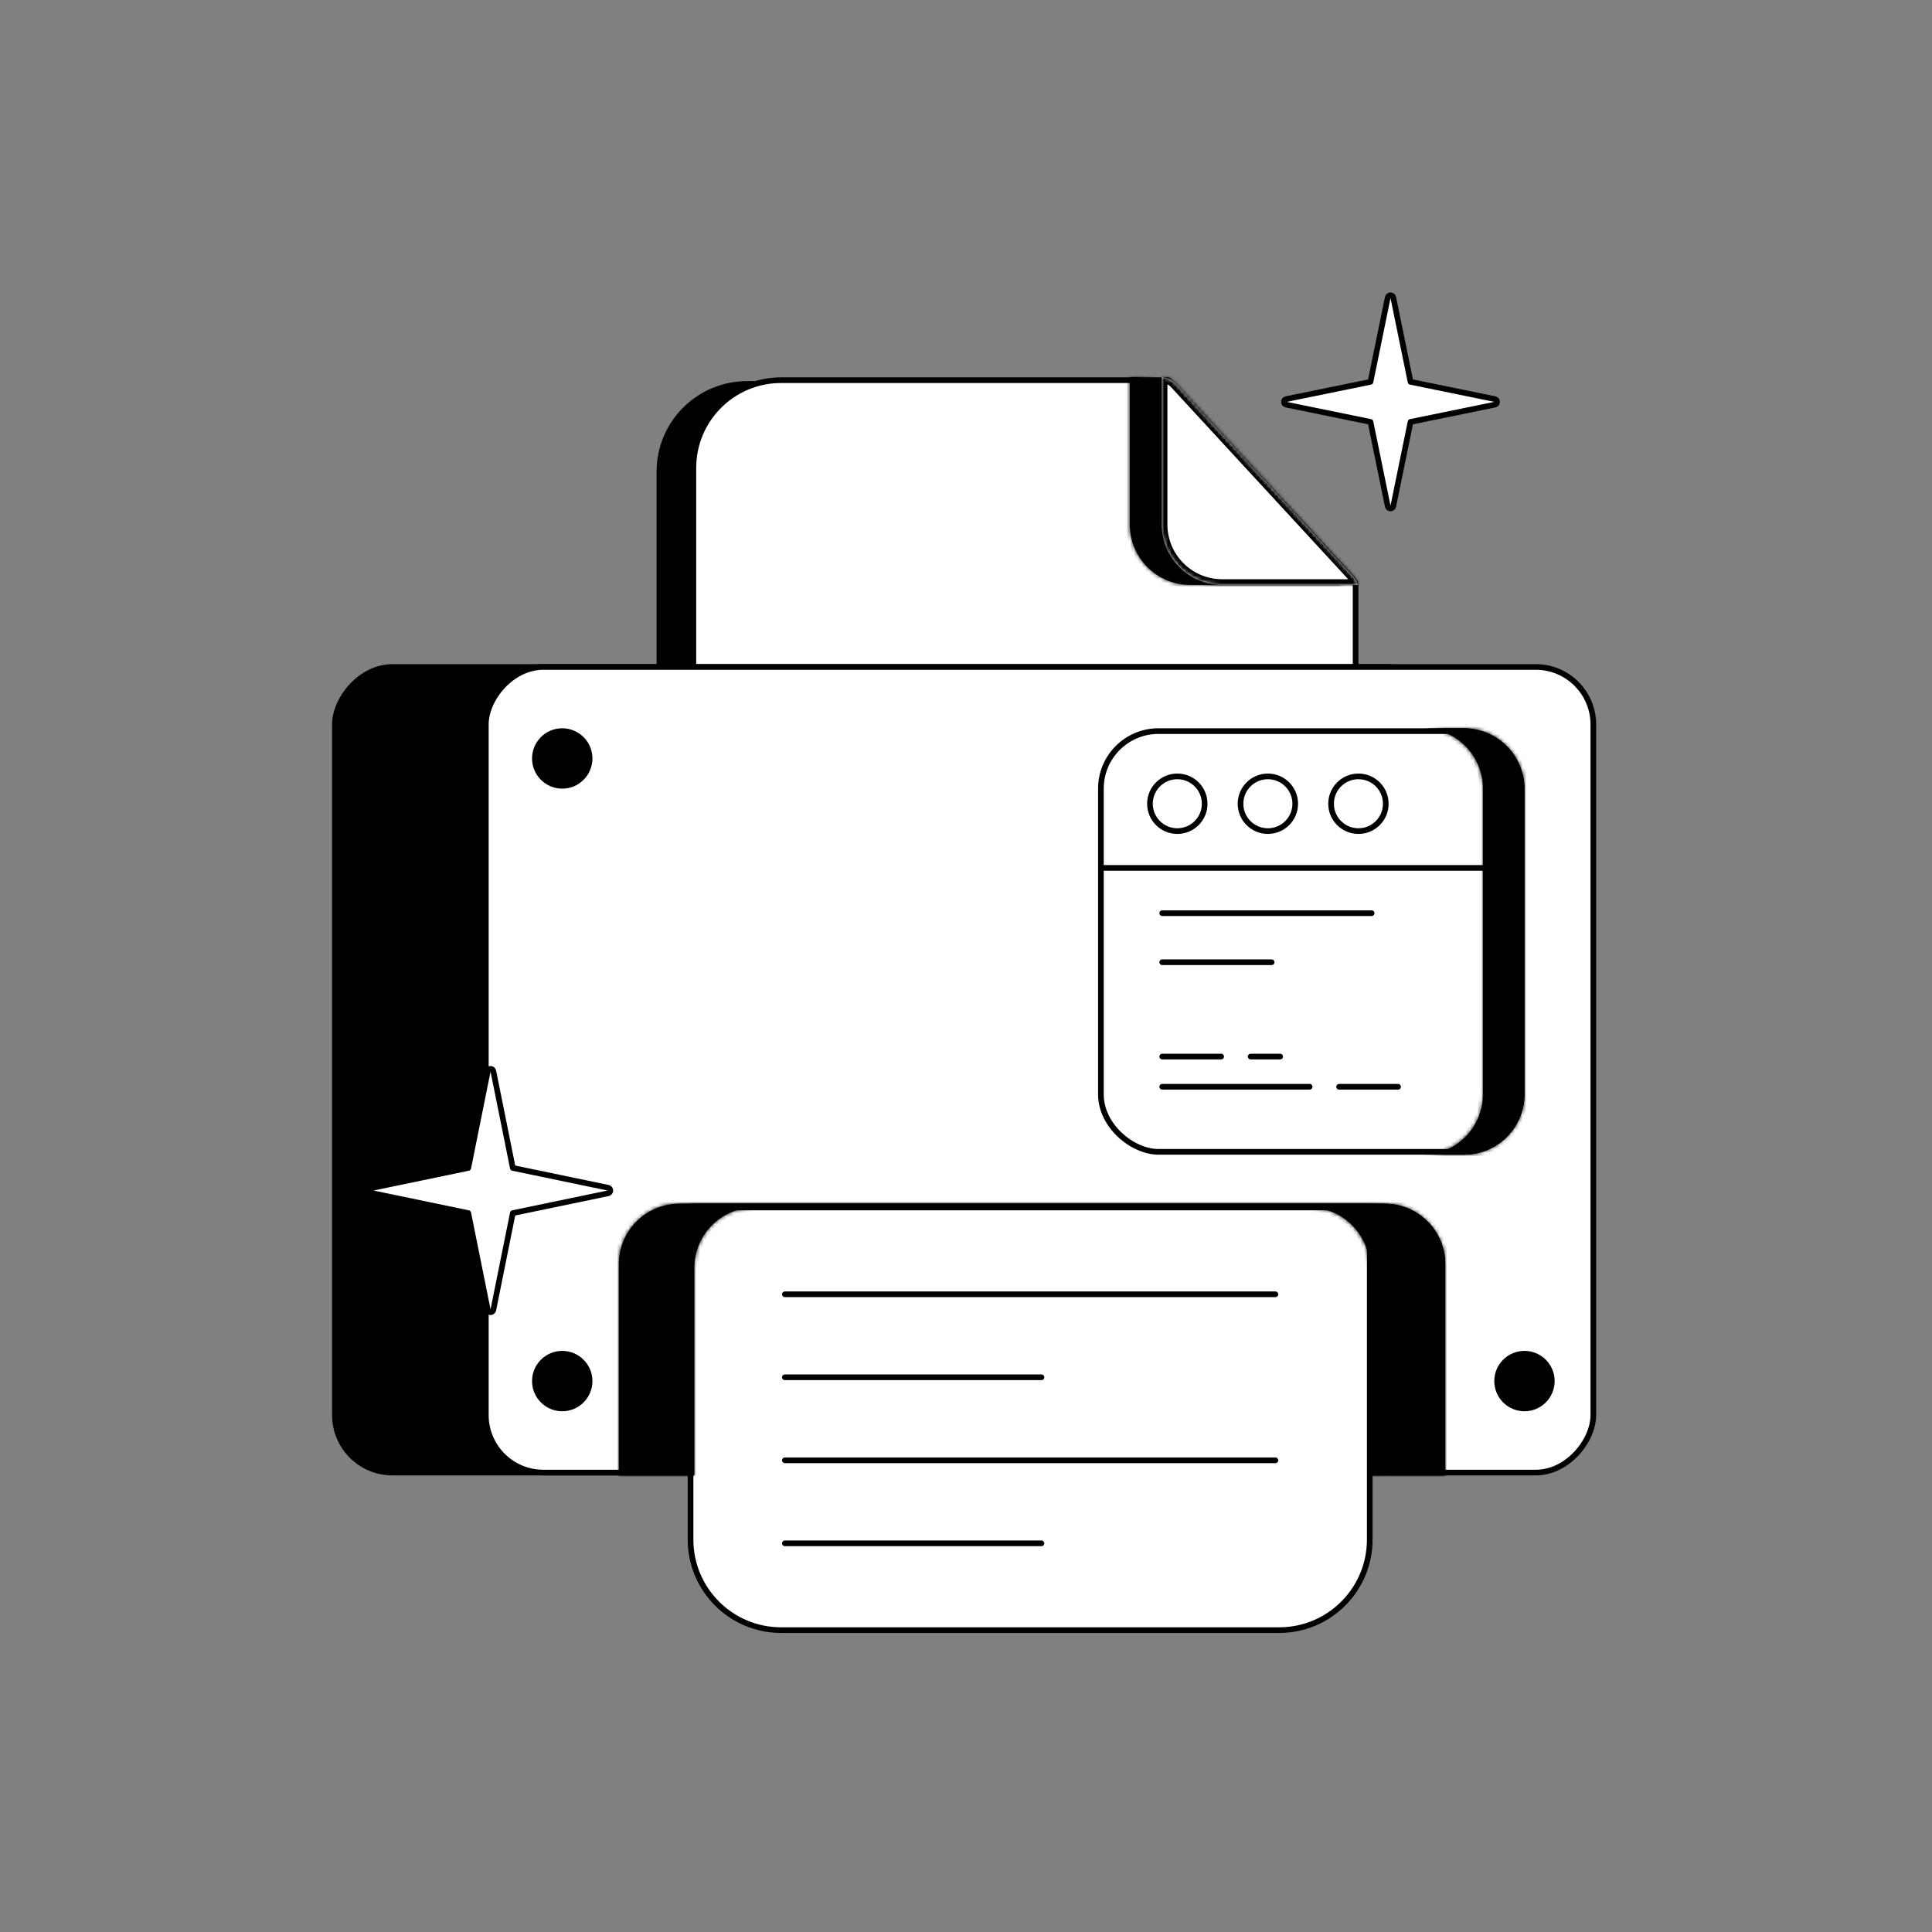
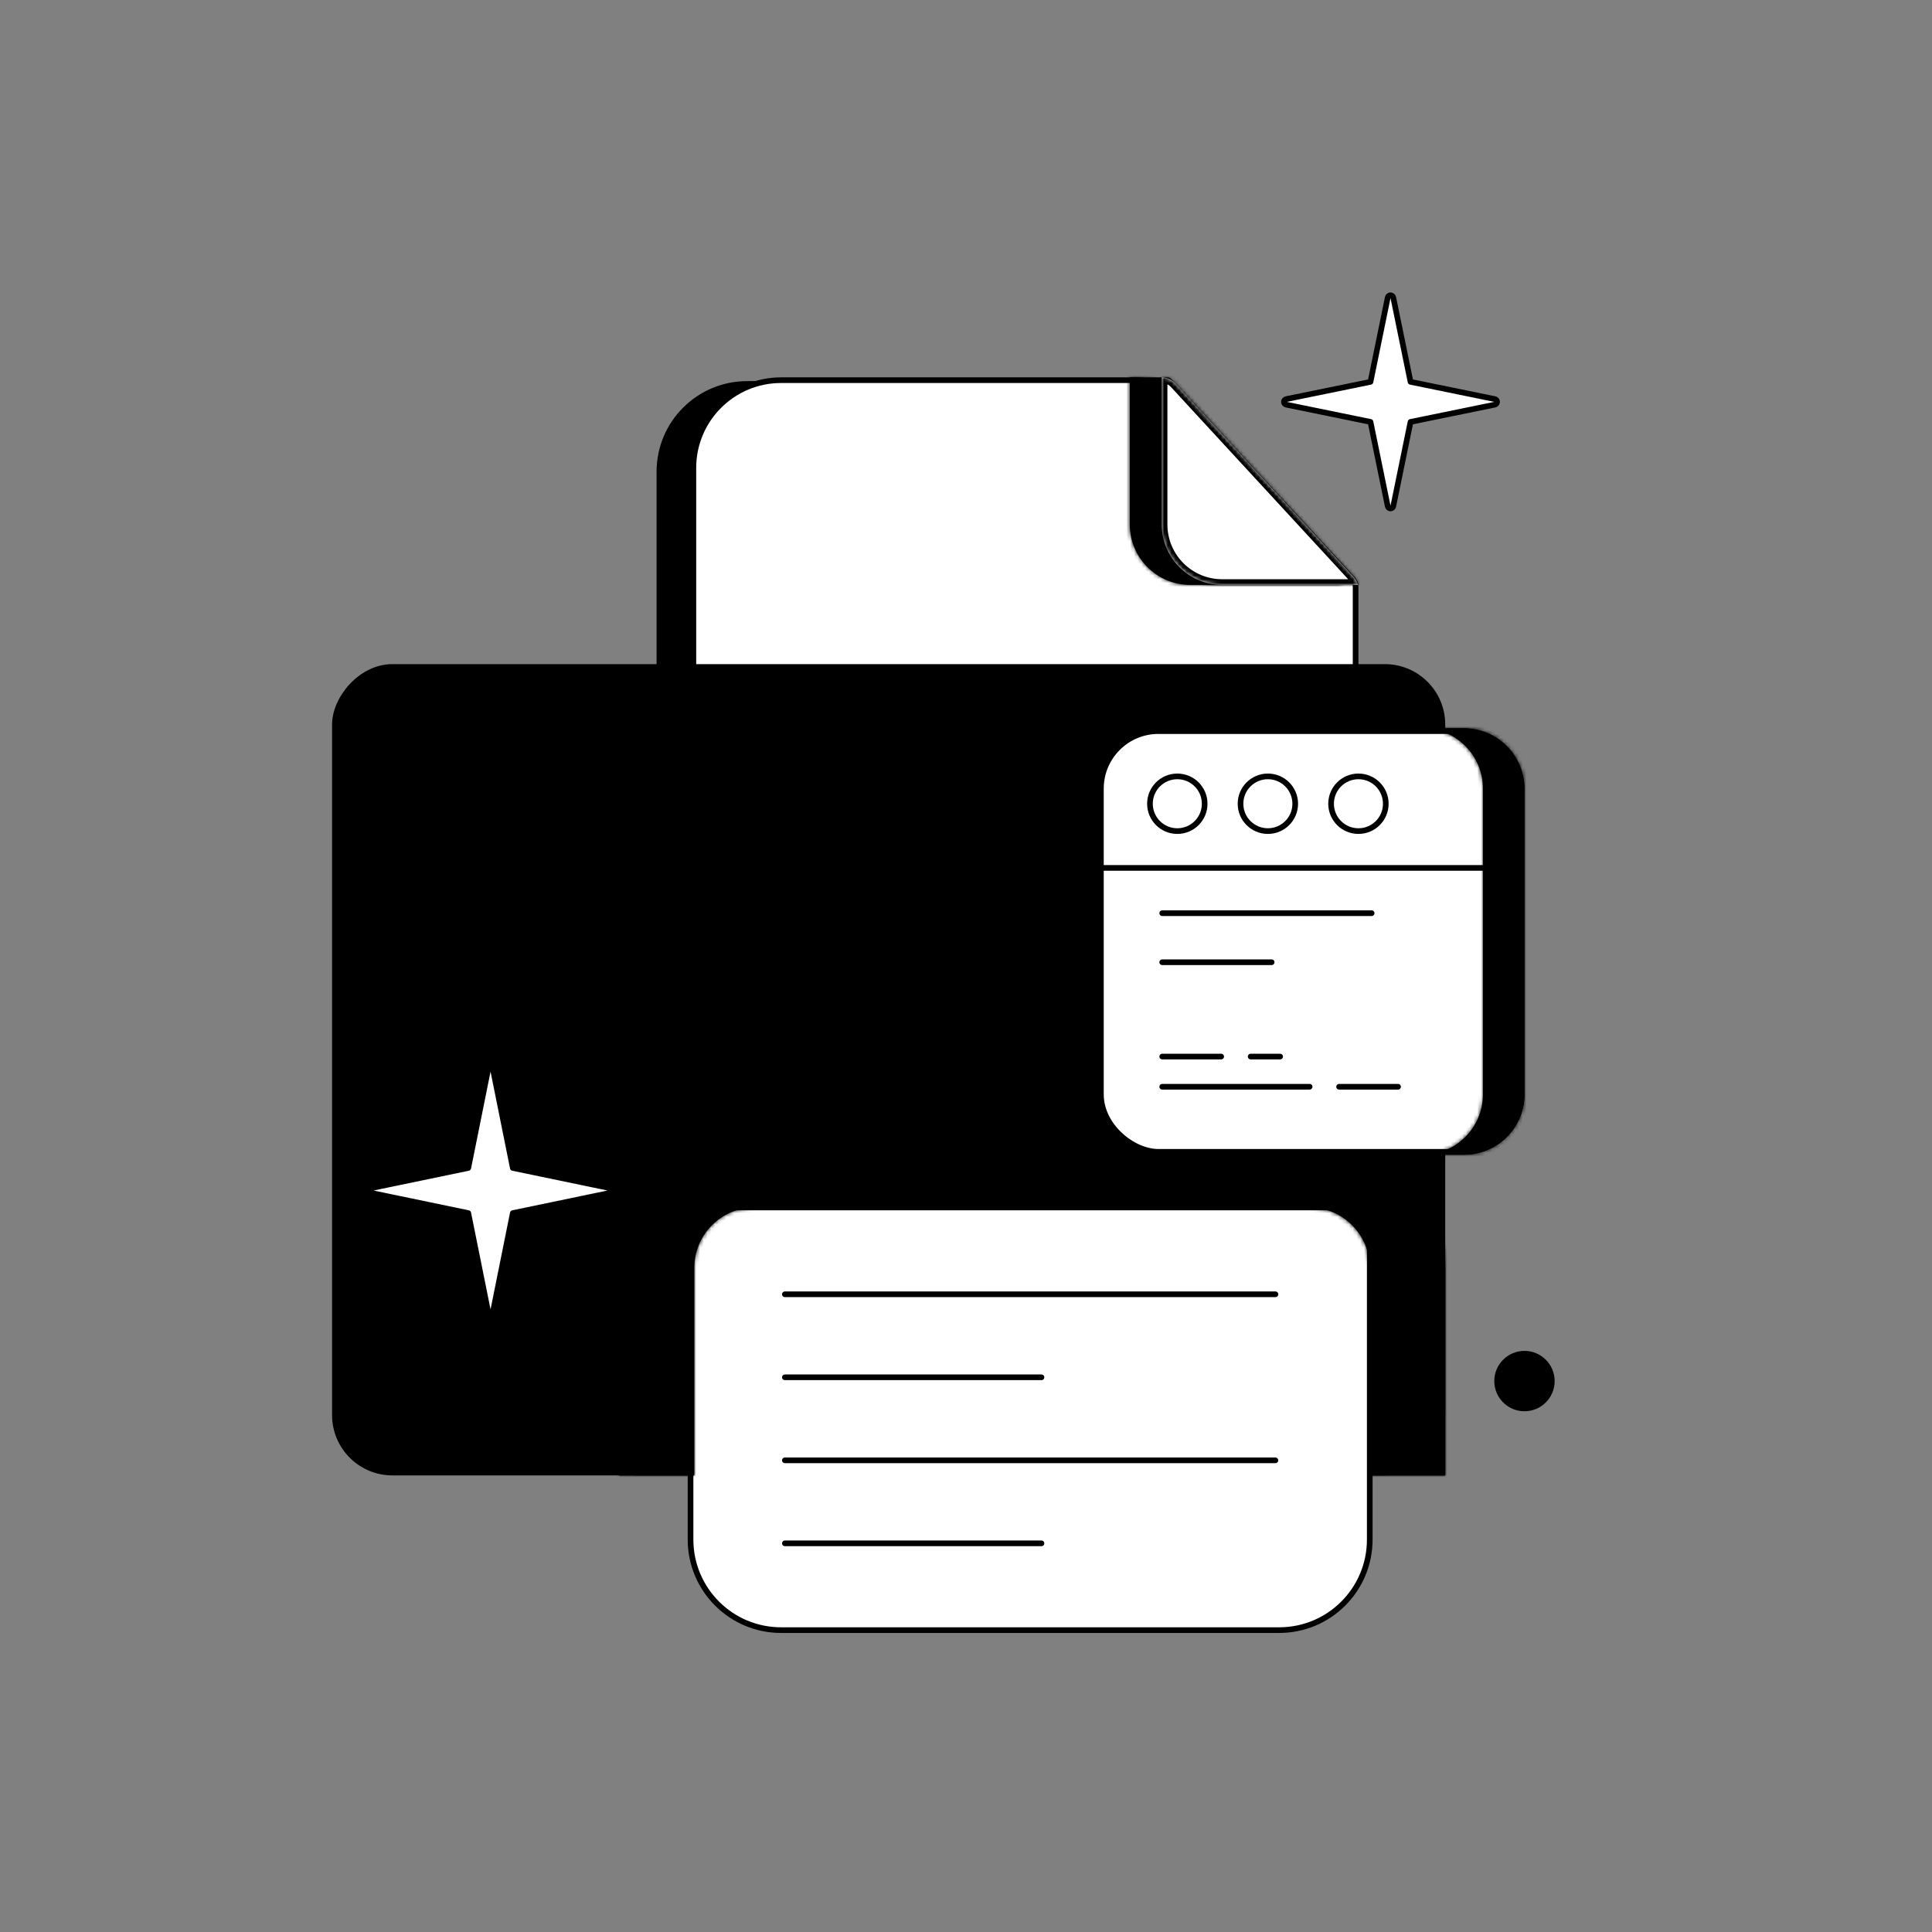
<svg xmlns="http://www.w3.org/2000/svg" width="512" height="512" viewBox="0 0 512 512" fill="none">
  <rect x="0" y="0" width="512" height="512" fill="#808080" stroke="none" />
  <path d="M350.25 282L350.25 212.428C350.25 206.849 348.244 201.456 344.598 197.233L269.112 109.806C264.696 104.69 258.272 101.75 251.514 101.75L198 101.75C185.159 101.75 174.75 112.159 174.75 125L174.75 282C174.75 294.841 185.159 305.25 198 305.25L327 305.25C339.841 305.25 350.25 294.841 350.25 282Z" fill="black" stroke="black" stroke-width="1.5" />
  <path d="M359.25 281L359.25 155.5C359.25 154.725 358.957 153.978 358.431 153.409L309.789 100.876C309.714 100.796 309.61 100.75 309.5 100.75L207 100.75C194.159 100.75 183.75 111.159 183.75 124L183.75 281C183.75 293.841 194.159 304.25 207 304.25L336 304.25C348.841 304.25 359.25 293.841 359.25 281Z" fill="white" stroke="black" stroke-width="1.5" />
  <mask id="path-3-inside-1_92_7924" fill="white">
    <path fill-rule="evenodd" clip-rule="evenodd" d="M355.12 155C356.303 153.875 356.493 151.917 355.285 150.581L315.691 106.794C312.044 102.76 306.958 100.321 301.529 100L299.413 100L299.413 100L299.413 139C299.413 147.837 306.577 155 315.413 155L355.12 155Z" />
  </mask>
  <path fill-rule="evenodd" clip-rule="evenodd" d="M355.12 155C356.303 153.875 356.493 151.917 355.285 150.581L315.691 106.794C312.044 102.76 306.958 100.321 301.529 100L299.413 100L299.413 100L299.413 139C299.413 147.837 306.577 155 315.413 155L355.12 155Z" fill="black" />
  <path d="M355.12 155V156.5H355.72L356.154 156.087L355.12 155ZM355.285 150.581L356.398 149.575L355.285 150.581ZM315.691 106.794L314.579 107.8L315.691 106.794ZM301.529 100L301.617 98.503L301.573 98.5H301.529L301.529 100ZM299.413 100L299.413 98.5L299.413 100ZM299.413 100L299.413 98.5L297.913 98.5L297.913 100L299.413 100ZM299.413 139H297.913H299.413ZM315.413 155L315.413 153.5H315.413V155ZM356.154 156.087C357.89 154.436 358.185 151.551 356.398 149.575L354.173 151.587C354.802 152.282 354.716 153.314 354.087 153.913L356.154 156.087ZM356.398 149.575L316.804 105.788L314.579 107.8L354.173 151.587L356.398 149.575ZM316.804 105.788C312.893 101.463 307.439 98.846 301.617 98.503L301.44 101.497C306.477 101.795 311.195 104.058 314.579 107.8L316.804 105.788ZM301.529 98.5L299.413 98.5L299.413 101.5L301.529 101.5L301.529 98.5ZM299.413 98.5H299.413L299.413 101.5H299.413L299.413 98.5ZM297.913 100L297.913 139H300.913L300.913 100L297.913 100ZM297.913 139C297.913 148.665 305.748 156.5 315.413 156.5V153.5C307.405 153.5 300.913 147.008 300.913 139H297.913ZM315.413 156.5L355.12 156.5V153.5L315.413 153.5L315.413 156.5Z" fill="black" mask="url(#path-3-inside-1_92_7924)" />
  <mask id="path-5-inside-2_92_7924" fill="white">
    <path fill-rule="evenodd" clip-rule="evenodd" d="M359.868 155C359.642 154.164 359.217 153.387 358.62 152.74L311.424 101.555C310.51 100.564 309.223 100 307.875 100L307.875 139C307.875 147.837 315.038 155 323.875 155L359.868 155Z" />
  </mask>
  <path fill-rule="evenodd" clip-rule="evenodd" d="M359.868 155C359.642 154.164 359.217 153.387 358.62 152.74L311.424 101.555C310.51 100.564 309.223 100 307.875 100L307.875 139C307.875 147.837 315.038 155 323.875 155L359.868 155Z" fill="white" />
  <path d="M359.868 155V156.5H361.826L361.316 154.609L359.868 155ZM358.62 152.74L359.723 151.723L359.723 151.723L358.62 152.74ZM311.424 101.555L312.527 100.538V100.538L311.424 101.555ZM307.875 100L307.875 98.5L306.375 98.5L306.375 100L307.875 100ZM307.875 139H309.375H307.875ZM323.875 155V153.5V155ZM361.316 154.609C361.028 153.541 360.485 152.549 359.723 151.723L357.518 153.757C357.949 154.224 358.256 154.786 358.419 155.391L361.316 154.609ZM359.723 151.723L312.527 100.538L310.322 102.572L357.518 153.757L359.723 151.723ZM312.527 100.538C311.329 99.239 309.642 98.5 307.875 98.5L307.875 101.5C308.804 101.5 309.692 101.889 310.322 102.572L312.527 100.538ZM306.375 100L306.375 139H309.375L309.375 100L306.375 100ZM306.375 139C306.375 148.665 314.21 156.5 323.875 156.5V153.5C315.867 153.5 309.375 147.008 309.375 139H306.375ZM323.875 156.5L359.868 156.5V153.5L323.875 153.5V156.5Z" fill="black" mask="url(#path-5-inside-2_92_7924)" />
  <rect x="0.75" y="-0.75" width="293.5" height="213.5" rx="15.25" transform="matrix(1 0 2.18853e-08 -1 88 389.5)" fill="black" stroke="black" stroke-width="1.5" />
-   <rect x="0.75" y="-0.75" width="293.5" height="213.5" rx="15.25" transform="matrix(1 0 2.18853e-08 -1 128 389.5)" fill="white" stroke="black" stroke-width="1.5" />
  <path d="M382.25 390.25L382.25 335C382.25 326.578 375.422 319.75 367 319.75H184C175.578 319.75 168.75 326.578 168.75 335L168.75 390.25H382.25Z" fill="white" stroke="black" stroke-width="1.5" />
  <path d="M183 320H363V408C363 421.255 352.255 432 339 432H207C193.745 432 183 421.255 183 408V320Z" fill="white" stroke="black" stroke-width="1.5" />
  <mask id="path-11-inside-3_92_7924" fill="white">
    <path fill-rule="evenodd" clip-rule="evenodd" d="M383 391H363V336C363 327.163 355.837 320 347 320H178.42C180.157 319.353 182.037 319 184 319H367C375.837 319 383 326.163 383 335V391Z" />
  </mask>
  <path fill-rule="evenodd" clip-rule="evenodd" d="M383 391H363V336C363 327.163 355.837 320 347 320H178.42C180.157 319.353 182.037 319 184 319H367C375.837 319 383 326.163 383 335V391Z" fill="black" />
  <path d="M363 391H361.5V392.5H363V391ZM383 391V392.5H384.5V391H383ZM178.42 320L177.897 318.594L178.42 321.5V320ZM363 392.5H383V389.5H363V392.5ZM364.5 391V336H361.5V391H364.5ZM364.5 336C364.5 326.335 356.665 318.5 347 318.5V321.5C355.008 321.5 361.5 327.992 361.5 336H364.5ZM347 318.5H178.42V321.5H347V318.5ZM184 317.5C181.856 317.5 179.799 317.886 177.897 318.594L178.943 321.406C180.516 320.821 182.219 320.5 184 320.5V317.5ZM367 317.5H184V320.5H367V317.5ZM384.5 335C384.5 325.335 376.665 317.5 367 317.5V320.5C375.008 320.5 381.5 326.992 381.5 335H384.5ZM384.5 391V335H381.5V391H384.5Z" fill="black" mask="url(#path-11-inside-3_92_7924)" />
  <mask id="path-13-inside-4_92_7924" fill="white">
    <path fill-rule="evenodd" clip-rule="evenodd" d="M164 391H184V336C184 327.163 191.163 320 200 320H368.58C366.843 319.353 364.963 319 363 319H180C171.163 319 164 326.163 164 335V391Z" />
  </mask>
  <path fill-rule="evenodd" clip-rule="evenodd" d="M164 391H184V336C184 327.163 191.163 320 200 320H368.58C366.843 319.353 364.963 319 363 319H180C171.163 319 164 326.163 164 335V391Z" fill="black" />
-   <path d="M184 391H185.5V392.5H184V391ZM164 391V392.5H162.5V391H164ZM368.58 320L369.103 318.594L368.58 321.5V320ZM184 392.5H164V389.5H184V392.5ZM182.5 391V336H185.5V391H182.5ZM182.5 336C182.5 326.335 190.335 318.5 200 318.5V321.5C191.992 321.5 185.5 327.992 185.5 336H182.5ZM200 318.5H368.58V321.5H200V318.5ZM363 317.5C365.144 317.5 367.201 317.886 369.103 318.594L368.057 321.406C366.484 320.821 364.781 320.5 363 320.5V317.5ZM180 317.5H363V320.5H180V317.5ZM162.5 335C162.5 325.335 170.335 317.5 180 317.5V320.5C171.992 320.5 165.5 326.992 165.5 335H162.5ZM162.5 391V335H165.5V391H162.5Z" fill="black" mask="url(#path-13-inside-4_92_7924)" />
+   <path d="M184 391H185.5V392.5H184V391ZM164 391V392.5H162.5V391H164ZM368.58 320L369.103 318.594L368.58 321.5V320ZM184 392.5H164V389.5H184V392.5ZM182.5 391V336H185.5V391H182.5ZM182.5 336C182.5 326.335 190.335 318.5 200 318.5V321.5C191.992 321.5 185.5 327.992 185.5 336H182.5ZM200 318.5H368.58V321.5H200V318.5ZM363 317.5C365.144 317.5 367.201 317.886 369.103 318.594L368.057 321.406C366.484 320.821 364.781 320.5 363 320.5V317.5ZH363V320.5H180V317.5ZM162.5 335C162.5 325.335 170.335 317.5 180 317.5V320.5C171.992 320.5 165.5 326.992 165.5 335H162.5ZM162.5 391V335H165.5V391H162.5Z" fill="black" mask="url(#path-13-inside-4_92_7924)" />
  <path d="M208 343L338 343" stroke="black" stroke-width="1.5" stroke-linecap="round" />
  <path d="M208 387L338 387" stroke="black" stroke-width="1.5" stroke-linecap="round" />
  <path d="M208 365L276 365" stroke="black" stroke-width="1.5" stroke-linecap="round" />
  <path d="M208 409L276 409" stroke="black" stroke-width="1.5" stroke-linecap="round" />
  <circle cx="404" cy="366" r="8" fill="black" />
  <circle cx="149" cy="366" r="8" fill="black" />
  <circle cx="149" cy="201" r="8" fill="black" />
  <rect x="-0.75" y="-0.75" width="111.5" height="111.5" rx="15.25" transform="matrix(4.91312e-08 -1 -1 -3.88894e-08 402.5 304.5)" fill="white" stroke="black" stroke-width="1.5" />
  <circle cx="312" cy="213" r="7.25" fill="white" stroke="black" stroke-width="1.5" />
  <circle cx="336" cy="213" r="7.25" fill="white" stroke="black" stroke-width="1.5" />
  <circle cx="360" cy="213" r="7.25" fill="white" stroke="black" stroke-width="1.5" />
  <path d="M308 242L363.5 242" stroke="black" stroke-width="1.5" stroke-linecap="round" />
  <path d="M292 230L402.5 230" stroke="black" stroke-width="1.5" stroke-linecap="round" />
  <path d="M308 255L337 255" stroke="black" stroke-width="1.5" stroke-linecap="round" />
  <path d="M308 288L339.25 288L347.063 288M370.5 288L354.875 288" stroke="black" stroke-width="1.5" stroke-linecap="round" />
  <path d="M308 280L323.625 280M339.25 280L331.438 280" stroke="black" stroke-width="1.5" stroke-linecap="round" />
  <mask id="path-31-inside-5_92_7924" fill="white">
    <path fill-rule="evenodd" clip-rule="evenodd" d="M393 290C393 298.837 385.837 306 377 306H388C396.837 306 404 298.837 404 290L404 209C404 200.163 396.837 193 388 193H377C385.837 193 393 200.163 393 209L393 290Z" />
  </mask>
  <path fill-rule="evenodd" clip-rule="evenodd" d="M393 290C393 298.837 385.837 306 377 306H388C396.837 306 404 298.837 404 290L404 209C404 200.163 396.837 193 388 193H377C385.837 193 393 200.163 393 209L393 290Z" fill="black" />
  <path d="M393 290H391.5H393ZM404 290H402.5H404ZM404 209H402.5H404ZM393 209H391.5H393ZM377 307.5C386.665 307.5 394.5 299.665 394.5 290H391.5C391.5 298.008 385.008 304.5 377 304.5V307.5ZM377 307.5H388V304.5H377V307.5ZM388 307.5C397.665 307.5 405.5 299.665 405.5 290H402.5C402.5 298.008 396.008 304.5 388 304.5V307.5ZM405.5 290L405.5 209H402.5L402.5 290H405.5ZM405.5 209C405.5 199.335 397.665 191.5 388 191.5V194.5C396.008 194.5 402.5 200.992 402.5 209H405.5ZM388 191.5H377V194.5H388V191.5ZM394.5 209C394.5 199.335 386.665 191.5 377 191.5V194.5C385.008 194.5 391.5 200.992 391.5 209H394.5ZM394.5 290L394.5 209H391.5L391.5 290H394.5Z" fill="black" mask="url(#path-31-inside-5_92_7924)" />
  <path d="M130 347.75C130.357 347.75 130.665 347.498 130.735 347.148L135.902 321.484L161.152 316.234C161.5 316.162 161.75 315.855 161.75 315.5C161.75 315.145 161.5 314.838 161.152 314.766L135.902 309.517L130.735 283.852C130.665 283.502 130.357 283.25 130 283.25C129.643 283.25 129.335 283.502 129.265 283.852L124.097 309.517L98.848 314.766C98.5 314.838 98.25 315.145 98.25 315.5C98.25 315.855 98.5 316.162 98.848 316.234L124.097 321.484L129.265 347.148L129.302 347.274C129.413 347.557 129.687 347.75 130 347.75Z" fill="white" stroke="black" stroke-width="1.5" stroke-linejoin="round" />
  <path d="M368.5 134.75C368.144 134.75 367.837 134.499 367.766 134.15L363.193 111.808L340.85 107.234C340.501 107.163 340.25 106.856 340.25 106.5C340.25 106.144 340.501 105.837 340.85 105.766L363.193 101.193L367.766 78.85C367.837 78.501 368.144 78.25 368.5 78.25C368.856 78.25 369.163 78.501 369.234 78.85L373.808 101.193L396.15 105.766C396.499 105.837 396.75 106.144 396.75 106.5C396.75 106.856 396.499 107.163 396.15 107.234L373.808 111.808L369.234 134.15L369.197 134.276C369.086 134.558 368.812 134.75 368.5 134.75Z" fill="white" stroke="black" stroke-width="1.5" stroke-linejoin="round" />
</svg>